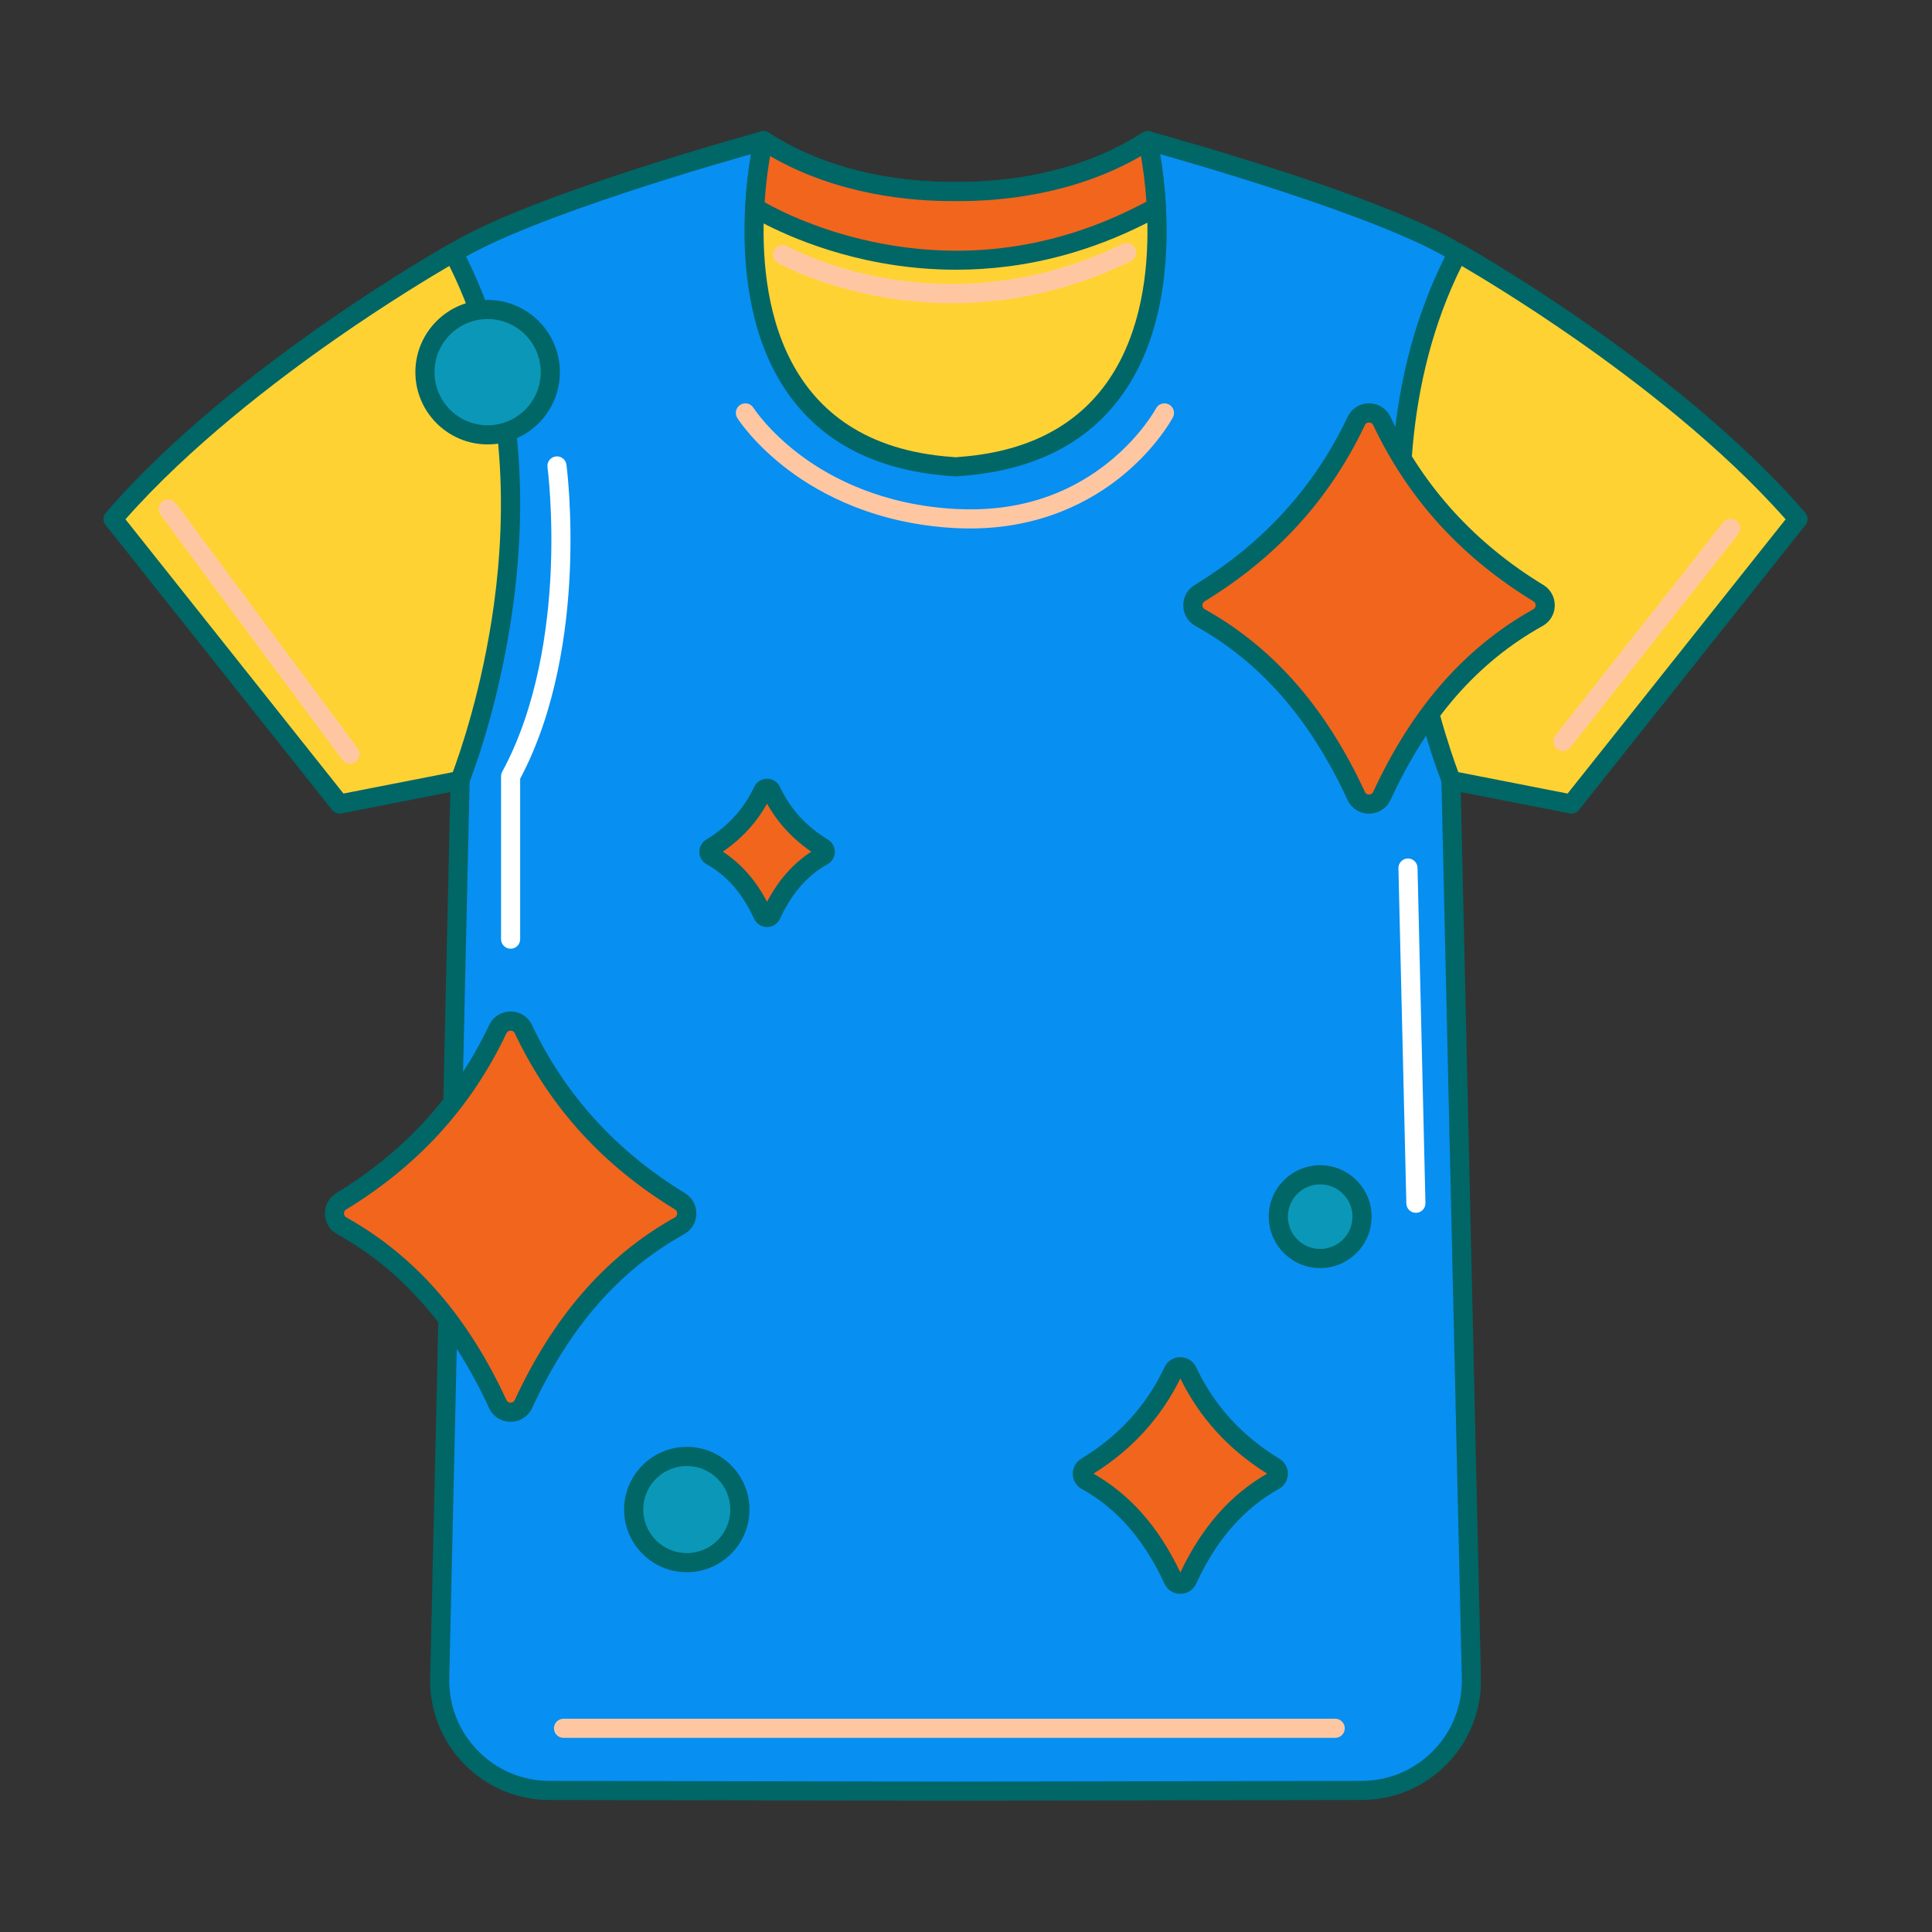
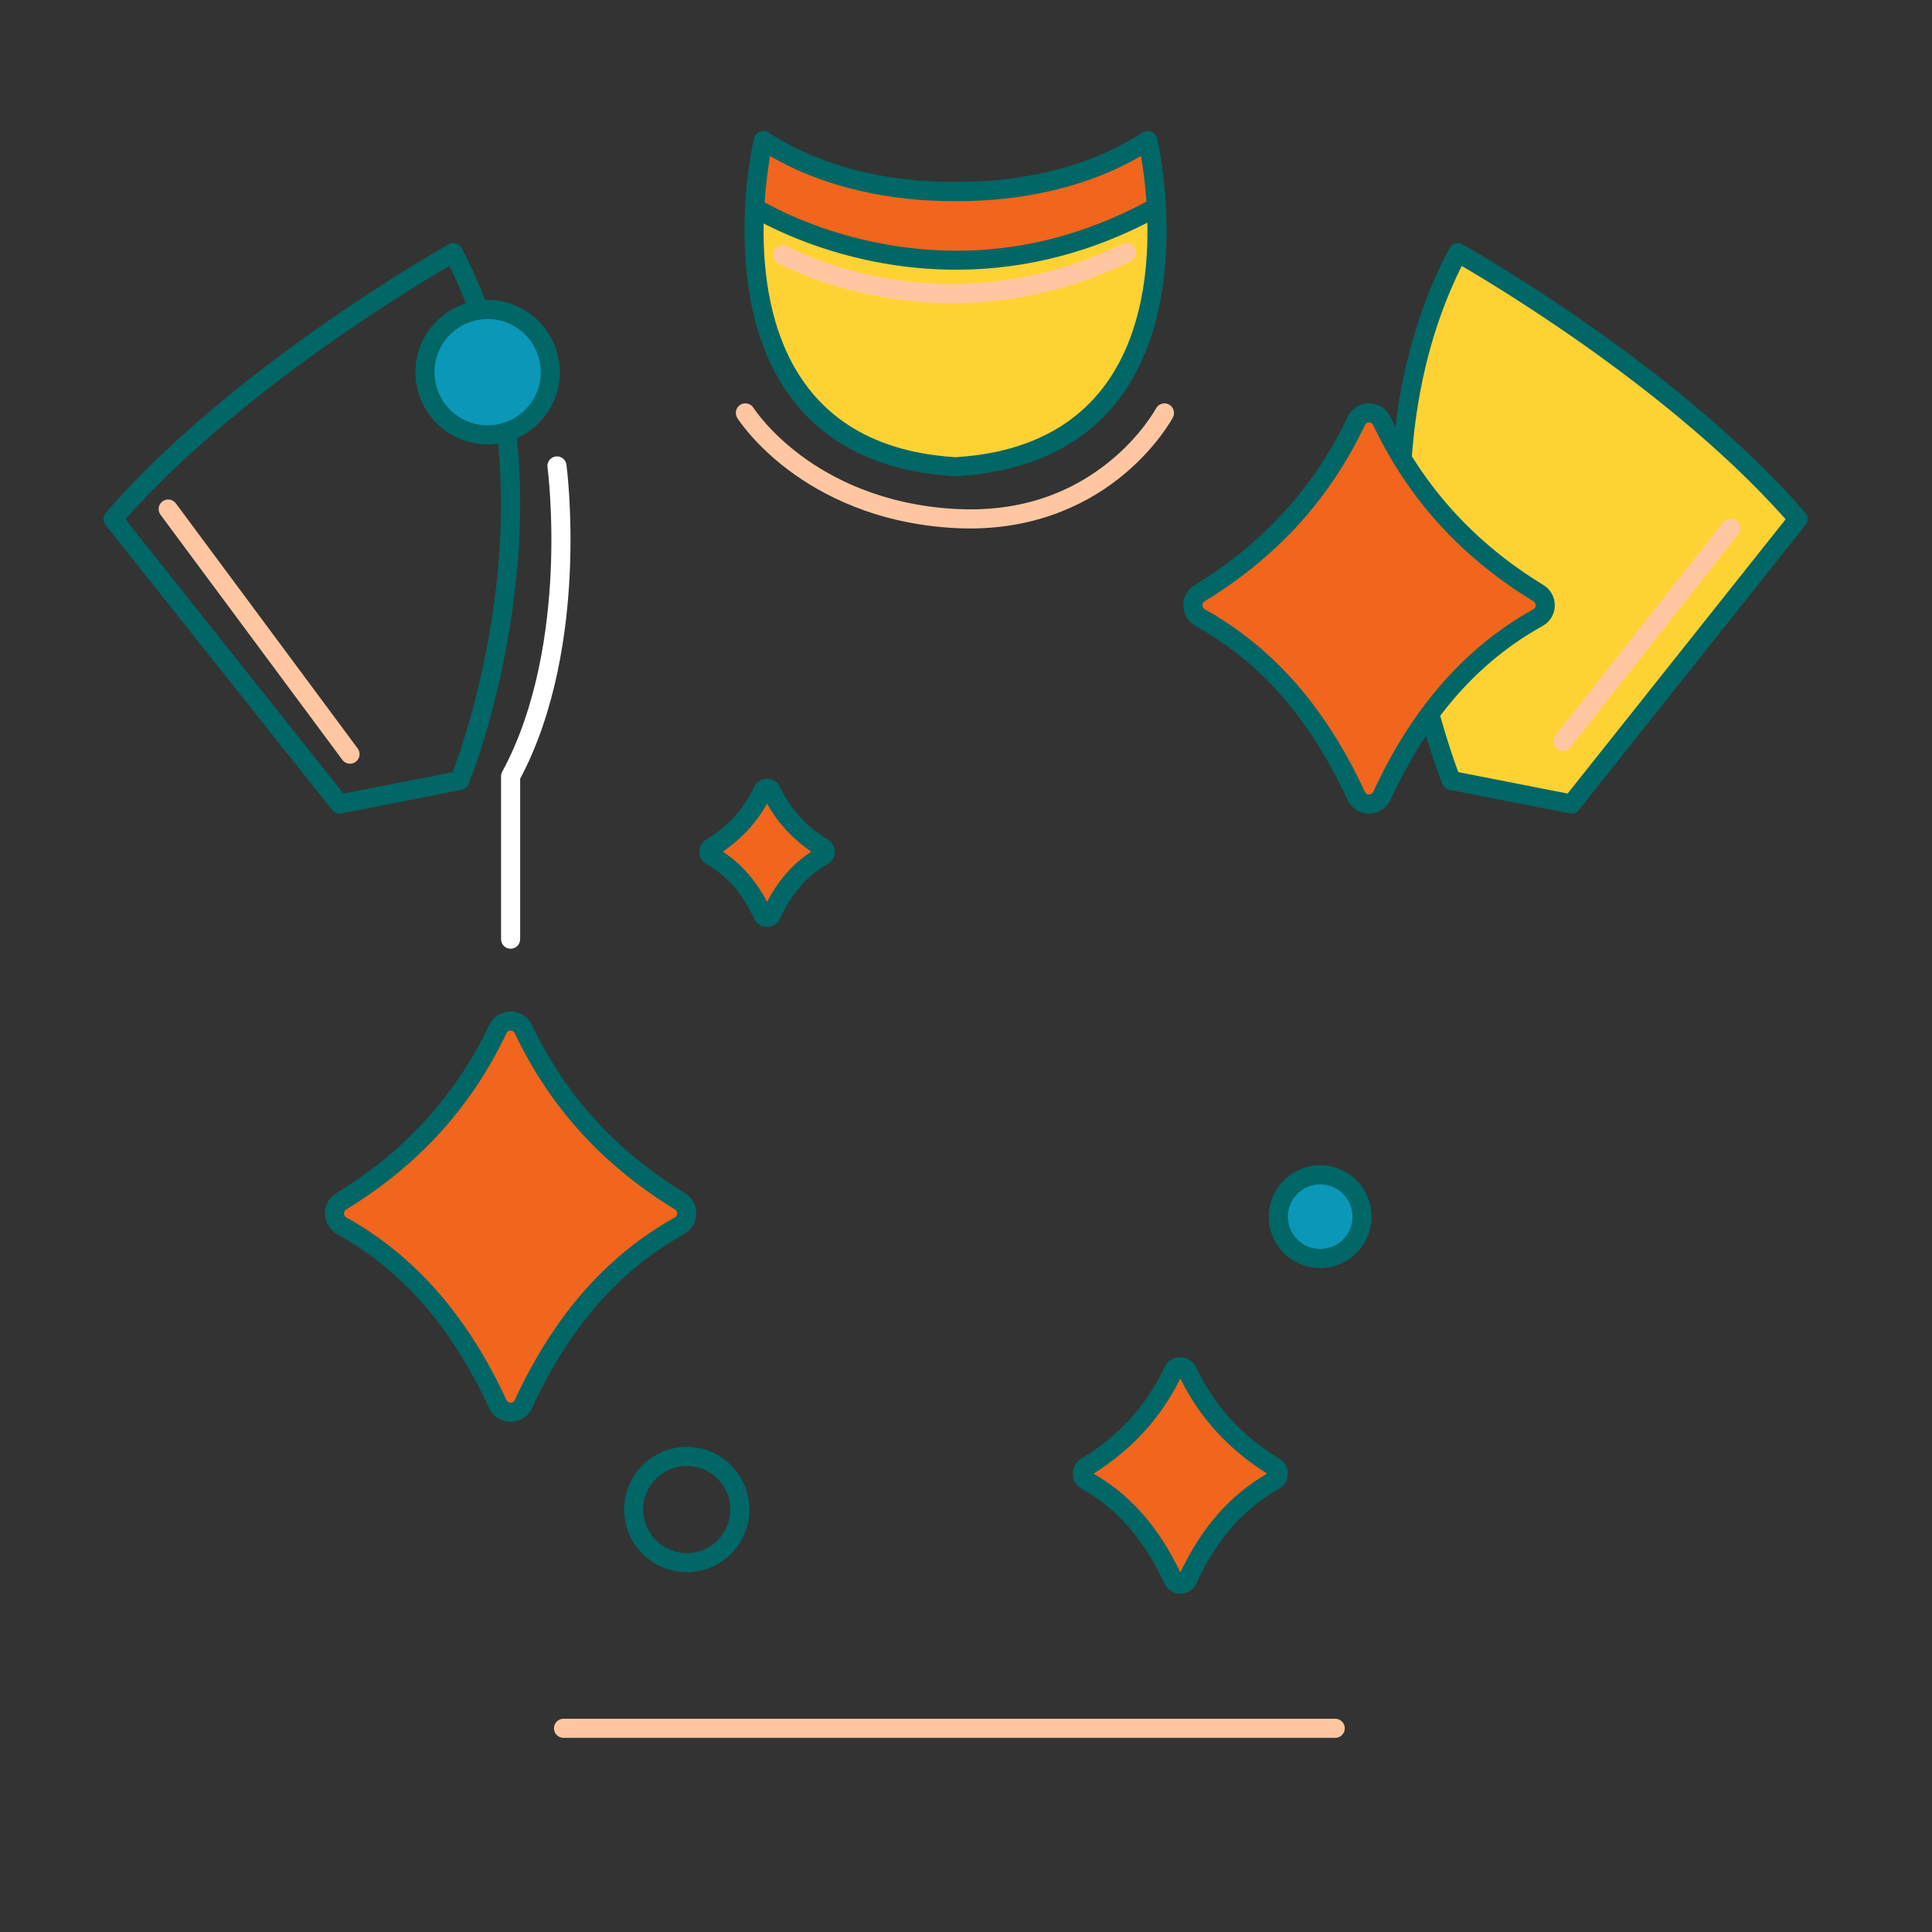
<svg xmlns="http://www.w3.org/2000/svg" width="921" height="921" viewBox="0 0 921 921" fill="none">
  <rect x="0" y="0" width="921" height="921" fill="#333333" stroke="none" />
-   <path d="M691.685 371.868C691.685 371.868 732.408 143.629 694.322 120.25C656.237 96.844 547.114 67.094 547.114 67.094C505.945 93.779 456.842 91.11 455.516 91.324C454.191 91.11 405.088 93.784 363.919 67.094C363.919 67.094 254.796 96.844 216.711 120.25C178.625 143.629 219.348 371.868 219.348 371.868L209.619 799.949C208.954 829.303 232.538 853.479 261.901 853.529L454.861 853.879V853.884H455.516H456.172V853.879L649.132 853.529C678.495 853.474 702.083 829.303 701.414 799.949L691.685 371.868Z" fill="#078FF2" />
-   <path d="M456.172 858.436C456.168 858.436 456.168 858.436 456.163 858.436H455.507H454.87C454.806 858.436 454.751 858.436 454.697 858.432L261.892 858.081C246.457 858.054 232.019 851.951 221.238 840.906C210.457 829.856 204.714 815.272 205.065 799.842L214.784 372.212C213.814 366.687 204.331 311.923 199.212 255.232C196.042 220.175 195.136 191.213 196.511 169.141C198.333 139.869 204.163 122.607 214.329 116.363C252.528 92.884 358.24 63.912 362.721 62.692C363.974 62.35 365.308 62.56 366.397 63.266C398.252 83.916 435.075 86.849 454.209 86.749C454.824 86.745 455.216 86.745 455.516 86.754C455.822 86.745 456.213 86.745 456.824 86.749C475.953 86.831 512.781 83.912 544.636 63.266C545.724 62.56 547.063 62.355 548.311 62.692C552.793 63.912 658.505 92.884 696.709 116.363C706.875 122.603 712.7 139.865 714.526 169.137C715.902 191.208 714.991 220.171 711.825 255.228C706.702 311.918 697.219 366.683 696.253 372.207L705.973 799.837C706.323 815.268 700.58 829.852 689.799 840.901C679.019 851.951 664.581 858.049 649.145 858.076L456.341 858.427C456.282 858.432 456.227 858.436 456.172 858.436ZM455.503 849.323H456.022C456.067 849.323 456.118 849.323 456.163 849.323L649.123 848.972C662.089 848.949 674.218 843.825 683.273 834.543C692.327 825.261 697.155 813.009 696.859 800.046L687.13 371.966C687.121 371.661 687.149 371.36 687.199 371.064C687.299 370.495 697.415 313.462 702.753 254.362C705.877 219.779 706.774 191.29 705.431 169.688C703.431 137.651 696.991 127.23 691.94 124.128C657.594 103.018 562.631 76.132 547.851 72.019C514.43 92.952 476.559 95.968 456.778 95.863C456.359 95.863 456.054 95.858 455.867 95.863C455.63 95.881 455.393 95.881 455.161 95.863C454.974 95.858 454.669 95.863 454.25 95.863C434.442 95.977 396.598 92.952 363.177 72.019C348.397 76.132 253.43 103.023 219.093 124.128C214.037 127.23 207.597 137.651 205.597 169.688C204.249 191.29 205.151 219.775 208.276 254.362C213.613 313.467 223.729 370.495 223.829 371.064C223.884 371.36 223.907 371.665 223.898 371.966L214.169 800.046C213.873 813.009 218.701 825.261 227.755 834.543C236.81 843.825 248.939 848.949 261.906 848.972L454.865 849.323C454.911 849.323 454.961 849.323 455.006 849.323H455.503ZM456.241 95.813C456.131 95.831 456.022 95.844 455.917 95.854C456.068 95.844 456.172 95.826 456.241 95.813ZM454.788 95.813C454.856 95.822 454.961 95.844 455.111 95.854C455.006 95.844 454.897 95.831 454.788 95.813Z" fill="#006666" />
-   <path d="M53.879 247.415L161.886 383.296L219.183 372.069C219.183 372.069 275.705 233.478 216.086 120.438C216.086 120.438 113.886 177.73 53.879 247.415Z" fill="#FFD234" />
  <path d="M161.887 387.854C160.516 387.854 159.195 387.235 158.321 386.132L50.313 250.251C48.952 248.538 49.002 246.102 50.427 244.444C81.736 208.089 124.512 175.228 154.882 154.058C187.734 131.162 213.604 116.61 213.859 116.465C214.93 115.863 216.2 115.722 217.375 116.068C218.555 116.415 219.539 117.225 220.113 118.314C233.981 144.612 242.776 174.435 246.247 206.96C249.016 232.884 248.429 260.576 244.503 289.261C237.821 338.05 223.984 372.35 223.401 373.789C222.823 375.21 221.566 376.244 220.058 376.54L162.762 387.767C162.475 387.822 162.179 387.854 161.887 387.854ZM59.805 247.55L163.732 378.294L215.841 368.083C219.006 359.657 229.96 328.531 235.512 287.785C241.333 245.077 242.212 182.939 214.215 126.772C205.72 131.732 184.901 144.234 160.001 161.591C130.889 181.891 90.23 213.063 59.805 247.55Z" fill="#006666" />
  <path d="M857.149 247.415L749.142 383.296L691.845 372.069C691.845 372.069 635.323 233.478 694.942 120.438C694.942 120.438 797.142 177.73 857.149 247.415Z" fill="#FFD234" />
  <path d="M749.141 387.854C748.85 387.854 748.558 387.827 748.266 387.767L690.97 376.54C689.462 376.244 688.21 375.21 687.627 373.789C687.039 372.355 673.202 338.05 666.525 289.261C662.599 260.576 662.012 232.884 664.781 206.96C668.256 174.435 677.047 144.607 690.915 118.314C691.489 117.225 692.477 116.419 693.653 116.068C694.828 115.722 696.098 115.863 697.169 116.465C697.428 116.61 723.294 131.162 756.146 154.058C786.516 175.223 829.292 208.085 860.596 244.444C862.022 246.102 862.072 248.538 860.71 250.251L752.703 386.132C751.833 387.23 750.512 387.854 749.141 387.854ZM695.187 368.083L747.296 378.294L851.223 247.55C820.798 213.063 780.139 181.891 751.027 161.591C726.127 144.234 705.308 131.732 696.813 126.772C668.785 183.012 669.695 245.255 675.553 288.027C681.118 328.713 692.027 359.679 695.187 368.083Z" fill="#006666" />
  <path d="M457.292 222.393C457.292 222.393 456.108 222.547 455.511 222.511C454.914 222.543 453.73 222.393 453.73 222.393C366.478 216.244 357.378 142.551 359.769 98.927C360.794 80.253 363.914 67.086 363.914 67.086C405.087 93.771 454.186 91.102 455.511 91.316C456.836 91.102 505.939 93.771 547.113 67.086C547.113 67.086 550.214 80.158 551.244 98.727C553.671 142.323 544.68 216.235 457.292 222.393Z" fill="#FFD234" />
  <path d="M455.694 227.074C455.635 227.074 455.576 227.074 455.516 227.074C454.719 227.088 453.786 226.992 453.289 226.933C413.314 224.086 384.993 207.23 369.102 176.828C355.521 150.844 354.058 119.987 355.224 98.681C356.258 79.816 359.355 66.594 359.488 66.038C359.829 64.599 360.849 63.414 362.225 62.863C363.6 62.312 365.153 62.463 366.397 63.269C398.261 83.924 435.107 86.862 454.218 86.752C454.829 86.748 455.22 86.748 455.521 86.757C455.822 86.748 456.213 86.748 456.824 86.752C457.11 86.752 457.406 86.752 457.698 86.752C477.05 86.752 513.255 83.609 544.64 63.264C545.884 62.458 547.437 62.308 548.812 62.859C550.188 63.41 551.208 64.594 551.55 66.033C551.682 66.585 554.756 79.715 555.795 98.476C556.983 119.796 555.549 150.68 541.99 176.705C526.112 207.18 497.769 224.077 457.744 226.928C457.284 226.983 456.445 227.074 455.694 227.074ZM367.116 74.391C366.155 79.902 364.889 88.67 364.315 99.172C362.024 140.97 370.642 211.971 454.05 217.847C454.141 217.851 454.227 217.86 454.318 217.874C454.656 217.92 455.125 217.961 455.302 217.961C455.439 217.956 455.58 217.956 455.717 217.961C455.894 217.961 456.363 217.915 456.701 217.874C456.787 217.865 456.878 217.856 456.965 217.847C540.464 211.962 549.017 140.847 546.685 98.977C546.107 88.533 544.854 79.852 543.903 74.386C511.478 93.183 475.798 95.939 456.76 95.857C456.345 95.857 456.04 95.852 455.853 95.857C455.621 95.875 455.384 95.875 455.152 95.857C454.965 95.852 454.665 95.857 454.246 95.857C435.235 95.939 399.541 93.183 367.116 74.391ZM456.236 95.811C456.131 95.829 456.022 95.843 455.917 95.852C456.063 95.843 456.168 95.825 456.236 95.811ZM454.792 95.811C454.86 95.82 454.965 95.838 455.111 95.852C455.006 95.843 454.901 95.829 454.792 95.811Z" fill="#006666" />
  <path d="M551.242 98.727C451.838 153.664 365.62 102.534 359.768 98.927C360.792 80.253 363.912 67.086 363.912 67.086C405.086 93.771 454.184 91.102 455.509 91.316C456.835 91.102 505.938 93.771 547.111 67.086C547.111 67.086 550.213 80.158 551.242 98.727Z" fill="#F2651D" />
  <path d="M455.756 128.577C443.727 128.577 431.634 127.47 419.601 125.266C383.902 118.716 359.986 104.415 357.377 102.807C355.956 101.933 355.127 100.348 355.218 98.681C356.252 79.816 359.349 66.594 359.481 66.038C359.822 64.599 360.843 63.414 362.218 62.863C363.594 62.312 365.147 62.463 366.39 63.269C398.254 83.924 435.101 86.862 454.212 86.752C454.822 86.748 455.214 86.748 455.514 86.757C455.815 86.748 456.206 86.748 456.817 86.752C457.104 86.752 457.4 86.752 457.691 86.752C477.044 86.752 513.248 83.609 544.634 63.264C545.877 62.458 547.43 62.308 548.806 62.859C550.181 63.41 551.201 64.594 551.543 66.033C551.675 66.585 554.749 79.715 555.788 98.476C555.883 100.22 554.973 101.869 553.442 102.716C530.196 115.564 505.751 123.722 480.797 126.96C472.507 128.039 464.145 128.577 455.756 128.577ZM364.486 96.417C371.432 100.343 392.142 110.964 421.246 116.302C464.564 124.245 506.694 117.455 546.515 96.116C545.886 86.953 544.775 79.351 543.91 74.391C511.485 93.188 475.805 95.943 456.767 95.861C456.348 95.857 456.047 95.857 455.86 95.861C455.628 95.879 455.391 95.879 455.154 95.861C454.968 95.857 454.667 95.861 454.248 95.861C435.224 95.939 399.534 93.188 367.11 74.396C366.24 79.415 365.115 87.144 364.486 96.417ZM456.234 95.816C456.129 95.834 456.024 95.848 455.915 95.857C456.061 95.848 456.165 95.829 456.234 95.816ZM454.79 95.816C454.854 95.825 454.963 95.843 455.109 95.857C455.004 95.848 454.899 95.834 454.79 95.816Z" fill="#006666" />
  <path d="M237.291 490.645C220.544 526.062 195.152 552.883 162.678 572.664C158.251 575.36 158.355 581.819 162.887 584.337C196.382 602.952 220.207 632.352 237.277 669.289C239.696 674.527 247.12 674.527 249.538 669.289C266.609 632.352 290.434 602.952 323.928 584.337C328.46 581.819 328.565 575.36 324.138 572.664C291.663 552.883 266.272 526.057 249.524 490.645C247.074 485.462 239.741 485.462 237.291 490.645Z" fill="#F2651D" />
  <path d="M243.409 677.772C238.95 677.772 235.015 675.254 233.143 671.2C215.311 632.618 191.609 605.509 160.675 588.32C157.122 586.344 154.95 582.741 154.868 578.678C154.786 574.602 156.822 570.899 160.306 568.777C192.926 548.905 217.443 521.96 233.175 488.698C235.069 484.694 238.991 482.203 243.409 482.203C247.827 482.203 251.748 484.69 253.643 488.698C269.37 521.965 293.887 548.905 326.512 568.777C330 570.904 332.032 574.602 331.95 578.678C331.868 582.741 329.7 586.344 326.143 588.32C295.208 605.509 271.501 632.623 253.675 671.2C251.803 675.258 247.868 677.772 243.409 677.772ZM241.409 492.592C233.011 510.355 222.189 526.506 209.24 540.597C196.724 554.22 181.858 566.317 165.047 576.556C164.059 577.157 163.968 578.114 163.977 578.496C163.986 578.965 164.145 579.826 165.102 580.359C181.79 589.632 196.797 601.952 209.7 616.978C221.797 631.061 232.469 648.022 241.414 667.383C241.951 668.54 242.99 668.668 243.409 668.668C243.832 668.668 244.871 668.545 245.404 667.383C254.349 648.022 265.02 631.065 277.117 616.978C290.02 601.952 305.028 589.632 321.716 580.359C322.672 579.826 322.831 578.965 322.841 578.496C322.85 578.114 322.759 577.157 321.77 576.556C304.964 566.317 290.093 554.22 277.577 540.597C264.628 526.506 253.802 510.35 245.408 492.592C244.862 491.44 243.828 491.312 243.409 491.312C242.99 491.312 241.956 491.44 241.409 492.592Z" fill="#006666" />
  <path d="M646.514 200.731C629.766 236.148 604.375 262.969 571.9 282.75C567.473 285.446 567.578 291.905 572.11 294.423C605.604 313.038 629.429 342.438 646.5 379.375C648.918 384.613 656.342 384.613 658.761 379.375C675.831 342.438 699.656 313.038 733.151 294.423C737.683 291.905 737.787 285.446 733.36 282.75C700.882 262.965 675.49 236.143 658.747 200.731C656.297 195.548 648.964 195.548 646.514 200.731Z" fill="#F2651D" />
  <path d="M652.629 387.858C648.17 387.858 644.235 385.34 642.363 381.286C624.532 342.709 600.83 315.595 569.895 298.406C566.343 296.43 564.17 292.827 564.088 288.764C564.006 284.688 566.042 280.985 569.527 278.863C602.146 258.991 626.664 232.046 642.395 198.784C644.29 194.776 648.211 192.289 652.629 192.289C657.047 192.289 660.969 194.776 662.864 198.784C678.59 232.046 703.108 258.991 735.732 278.863C739.221 280.99 741.252 284.688 741.17 288.764C741.088 292.827 738.921 296.43 735.363 298.406C704.429 315.595 680.727 342.709 662.895 381.286C661.023 385.34 657.088 387.858 652.629 387.858ZM652.629 201.398C652.21 201.398 651.176 201.521 650.63 202.678C642.231 220.441 631.41 236.591 618.461 250.683C605.945 264.302 591.079 276.403 574.268 286.642C573.28 287.243 573.188 288.199 573.197 288.582C573.207 289.051 573.366 289.912 574.323 290.445C591.01 299.718 606.018 312.038 618.921 327.064C631.018 341.146 641.689 358.108 650.634 377.465C651.172 378.622 652.21 378.749 652.629 378.749C653.053 378.749 654.091 378.626 654.624 377.465C663.569 358.103 674.241 341.146 686.338 327.064C699.241 312.038 714.248 299.718 730.936 290.445C731.893 289.912 732.052 289.051 732.061 288.582C732.07 288.199 731.979 287.243 730.991 286.642C714.18 276.403 699.314 264.306 686.798 250.683C673.849 236.591 663.023 220.436 654.629 202.678C654.082 201.521 653.048 201.398 652.629 201.398Z" fill="#006666" />
  <path d="M559.269 653.694C549.955 673.388 535.836 688.308 517.773 699.312C515.309 700.811 515.368 704.404 517.891 705.803C536.519 716.155 549.768 732.506 559.265 753.047C560.613 755.958 564.739 755.958 566.083 753.047C575.575 732.506 588.829 716.155 607.457 705.803C609.98 704.4 610.035 700.811 607.575 699.312C589.512 688.308 575.393 673.392 566.078 653.694C564.707 650.81 560.631 650.81 559.269 653.694Z" fill="#F2651D" />
  <path d="M562.668 759.789C559.388 759.789 556.501 757.94 555.125 754.961C545.397 733.91 532.489 719.13 515.674 709.784C513.059 708.331 511.465 705.681 511.406 702.693C511.347 699.7 512.841 696.981 515.4 695.419C533.45 684.424 546.453 670.137 555.153 651.745C556.542 648.803 559.425 646.977 562.672 646.977C565.92 646.977 568.798 648.803 570.192 651.745C578.887 670.137 591.89 684.424 609.94 695.419C612.499 696.981 613.993 699.7 613.934 702.693C613.875 705.681 612.281 708.331 609.667 709.784C592.851 719.13 579.943 733.905 570.215 754.961C568.839 757.94 565.947 759.789 562.668 759.789ZM521.289 702.492C538.856 712.59 552.415 728.025 562.672 749.591C572.929 728.025 586.488 712.59 604.055 702.492C585.759 691.079 571.85 675.83 562.672 657.124C553.49 675.83 539.581 691.079 521.289 702.492Z" fill="#006666" />
  <path d="M363.641 377.066C358.112 388.762 349.722 397.62 338.996 404.156C337.534 405.049 337.566 407.181 339.065 408.014C350.128 414.163 357.998 423.873 363.632 436.07C364.434 437.801 366.884 437.801 367.681 436.07C373.32 423.873 381.185 414.163 392.248 408.014C393.747 407.181 393.779 405.049 392.317 404.156C381.591 397.62 373.206 388.762 367.672 377.066C366.87 375.353 364.447 375.353 363.641 377.066Z" fill="#F2651D" />
  <path d="M365.658 441.921C362.98 441.921 360.621 440.409 359.5 437.982C353.894 425.848 346.483 417.345 336.855 411.993C334.719 410.809 333.416 408.641 333.371 406.204C333.32 403.795 334.573 401.522 336.632 400.27C347.034 393.934 354.522 385.709 359.528 375.124C360.662 372.724 363.016 371.234 365.663 371.234C368.313 371.234 370.663 372.724 371.802 375.124C376.808 385.709 384.295 393.934 394.698 400.27C396.757 401.522 398.005 403.8 397.959 406.204C397.909 408.646 396.606 410.809 394.47 411.993C384.837 417.345 377.432 425.848 371.825 437.982C370.695 440.409 368.336 441.921 365.658 441.921ZM344.548 405.995C353.192 411.588 360.147 419.458 365.658 429.888C371.169 419.458 378.124 411.588 386.768 405.995C377.837 399.919 370.764 392.24 365.658 383.09C360.557 392.24 353.479 399.919 344.548 405.995ZM367.758 379.014C367.758 379.014 367.758 379.018 367.753 379.023C367.753 379.018 367.753 379.014 367.758 379.014Z" fill="#006666" />
  <path d="M232.451 207.296C248.955 207.296 262.334 193.918 262.334 177.414C262.334 160.91 248.955 147.531 232.451 147.531C215.947 147.531 202.568 160.91 202.568 177.414C202.568 193.918 215.947 207.296 232.451 207.296Z" fill="#0B97B8" />
  <path d="M232.451 211.851C213.463 211.851 198.014 196.402 198.014 177.414C198.014 158.426 213.463 142.977 232.451 142.977C251.439 142.977 266.888 158.426 266.888 177.414C266.888 196.402 251.439 211.851 232.451 211.851ZM232.451 152.086C218.487 152.086 207.123 163.449 207.123 177.414C207.123 191.378 218.487 202.742 232.451 202.742C246.415 202.742 257.779 191.378 257.779 177.414C257.779 163.449 246.415 152.086 232.451 152.086Z" fill="#006666" />
  <path d="M643.443 594.105C651.237 586.311 651.237 573.674 643.443 565.88C635.649 558.086 623.012 558.086 615.218 565.88C607.424 573.674 607.424 586.311 615.218 594.105C623.012 601.899 635.649 601.899 643.443 594.105Z" fill="#0B97B8" />
  <path d="M629.337 604.502C615.819 604.502 604.824 593.507 604.824 579.989C604.824 566.471 615.819 555.477 629.337 555.477C642.855 555.477 653.85 566.471 653.85 579.989C653.85 593.507 642.855 604.502 629.337 604.502ZM629.337 564.586C620.843 564.586 613.933 571.495 613.933 579.989C613.933 588.484 620.843 595.393 629.337 595.393C637.831 595.393 644.741 588.484 644.741 579.989C644.741 571.495 637.831 564.586 629.337 564.586Z" fill="#006666" />
-   <path d="M327.395 744.935C341.378 744.935 352.714 733.599 352.714 719.616C352.714 705.633 341.378 694.297 327.395 694.297C313.412 694.297 302.076 705.633 302.076 719.616C302.076 733.599 313.412 744.935 327.395 744.935Z" fill="#0B97B8" />
  <path d="M327.399 749.489C310.925 749.489 297.525 736.09 297.525 719.616C297.525 703.142 310.925 689.742 327.399 689.742C343.873 689.742 357.272 703.142 357.272 719.616C357.272 736.09 343.868 749.489 327.399 749.489ZM327.399 698.851C315.949 698.851 306.635 708.165 306.635 719.616C306.635 731.066 315.949 740.38 327.399 740.38C338.849 740.38 348.163 731.066 348.163 719.616C348.163 708.165 338.845 698.851 327.399 698.851Z" fill="#006666" />
  <path d="M166.864 364.07C165.47 364.07 164.095 363.433 163.202 362.23L76.51 245.378C75.011 243.356 75.435 240.504 77.453 239.006C79.47 237.508 82.326 237.931 83.825 239.949L170.516 356.797C172.015 358.819 171.591 361.67 169.574 363.168C168.758 363.779 167.811 364.07 166.864 364.07Z" fill="#FFC7A1" />
  <path d="M745.074 357.95C744.086 357.95 743.097 357.632 742.259 356.976C740.283 355.418 739.941 352.558 741.499 350.581L821.409 249.05C822.966 247.074 825.827 246.732 827.803 248.29C829.78 249.847 830.122 252.708 828.564 254.684L748.654 356.215C747.757 357.354 746.422 357.95 745.074 357.95Z" fill="#FFC7A1" />
  <path d="M636.52 828.445H268.633C266.119 828.445 264.078 826.405 264.078 823.891C264.078 821.376 266.119 819.336 268.633 819.336H636.515C639.029 819.336 641.07 821.376 641.07 823.891C641.07 826.405 639.034 828.445 636.52 828.445Z" fill="#FFC7A1" />
  <path d="M462.439 251.928C460.098 251.928 457.712 251.865 455.275 251.737C417.485 249.729 391.356 235.678 376.089 224.246C359.424 211.766 351.79 199.765 351.471 199.259C350.132 197.128 350.779 194.318 352.906 192.978C355.033 191.644 357.843 192.282 359.182 194.409C359.319 194.623 366.515 205.781 381.896 217.213C396.111 227.78 420.46 240.765 455.758 242.642C483.868 244.136 508.418 236.566 528.731 220.147C543.98 207.822 551.012 194.832 551.085 194.7C552.269 192.482 555.025 191.639 557.243 192.819C559.461 193.999 560.308 196.75 559.133 198.968C558.823 199.555 551.349 213.47 534.793 226.956C520.519 238.584 496.671 251.928 462.439 251.928Z" fill="#FFC7A1" />
  <path d="M243.405 648.272C241.201 648.272 239.265 646.669 238.91 644.424C234.046 613.507 182.301 580.619 181.777 580.291C180.415 579.435 179.605 577.918 179.65 576.306C179.696 574.693 180.589 573.227 182 572.448C182.378 572.238 220.177 550.905 239.283 509.868C240.345 507.586 243.055 506.598 245.336 507.663C247.618 508.725 248.607 511.435 247.541 513.717C236.869 536.631 220.86 553.519 209.31 563.653C202.665 569.478 196.748 573.778 192.59 576.565C207.169 586.708 243.433 614.528 247.914 643.012C248.306 645.499 246.607 647.826 244.12 648.218C243.879 648.254 243.642 648.272 243.405 648.272Z" fill="#F2651D" />
  <path d="M649.194 360.585C646.99 360.585 645.054 358.982 644.699 356.736C639.835 325.82 588.09 292.931 587.566 292.603C586.205 291.747 585.394 290.23 585.439 288.618C585.485 287.006 586.378 285.539 587.79 284.76C588.168 284.551 625.966 263.217 645.072 222.18C646.134 219.899 648.844 218.91 651.126 219.976C653.407 221.037 654.396 223.747 653.33 226.029C642.659 248.943 626.649 265.831 615.099 275.965C608.454 281.791 602.537 286.09 598.379 288.878C612.958 299.021 649.222 326.84 653.703 355.324C654.095 357.811 652.396 360.139 649.909 360.53C649.668 360.567 649.427 360.585 649.194 360.585Z" fill="#F2651D" />
  <path d="M453.895 144.506C442.886 144.506 431.846 143.554 420.892 141.654C390.591 136.398 371.598 125.795 370.805 125.349C368.615 124.11 367.845 121.332 369.084 119.141C370.323 116.95 373.096 116.181 375.287 117.415C375.469 117.52 393.965 127.795 422.819 132.741C449.326 137.287 490.313 138.129 535.016 116.345C537.275 115.242 540.004 116.181 541.106 118.444C542.208 120.703 541.27 123.431 539.006 124.534C518.242 134.654 496.489 140.999 474.354 143.403C467.563 144.137 460.736 144.506 453.895 144.506Z" fill="#FFC7A1" />
  <path d="M243.41 452.27C240.896 452.27 238.855 450.229 238.855 447.715V370.069C238.855 369.308 239.047 368.561 239.407 367.896C256.336 336.725 261.31 298.922 262.503 272.701C263.796 244.171 261.027 222.919 261 222.71C260.667 220.219 262.421 217.928 264.912 217.595C267.408 217.263 269.695 219.016 270.027 221.508C270.145 222.405 272.933 243.784 271.603 273.115C270.382 300.01 265.277 338.733 247.965 371.217V447.715C247.965 450.234 245.924 452.27 243.41 452.27Z" fill="white" />
-   <path d="M674.965 578.168C672.501 578.168 670.474 576.201 670.415 573.723L666.644 413.903C666.585 411.388 668.575 409.302 671.089 409.243C673.617 409.189 675.689 411.174 675.748 413.689L679.52 573.509C679.579 576.023 677.589 578.109 675.074 578.168C675.038 578.168 675.002 578.168 674.965 578.168Z" fill="white" />
</svg>